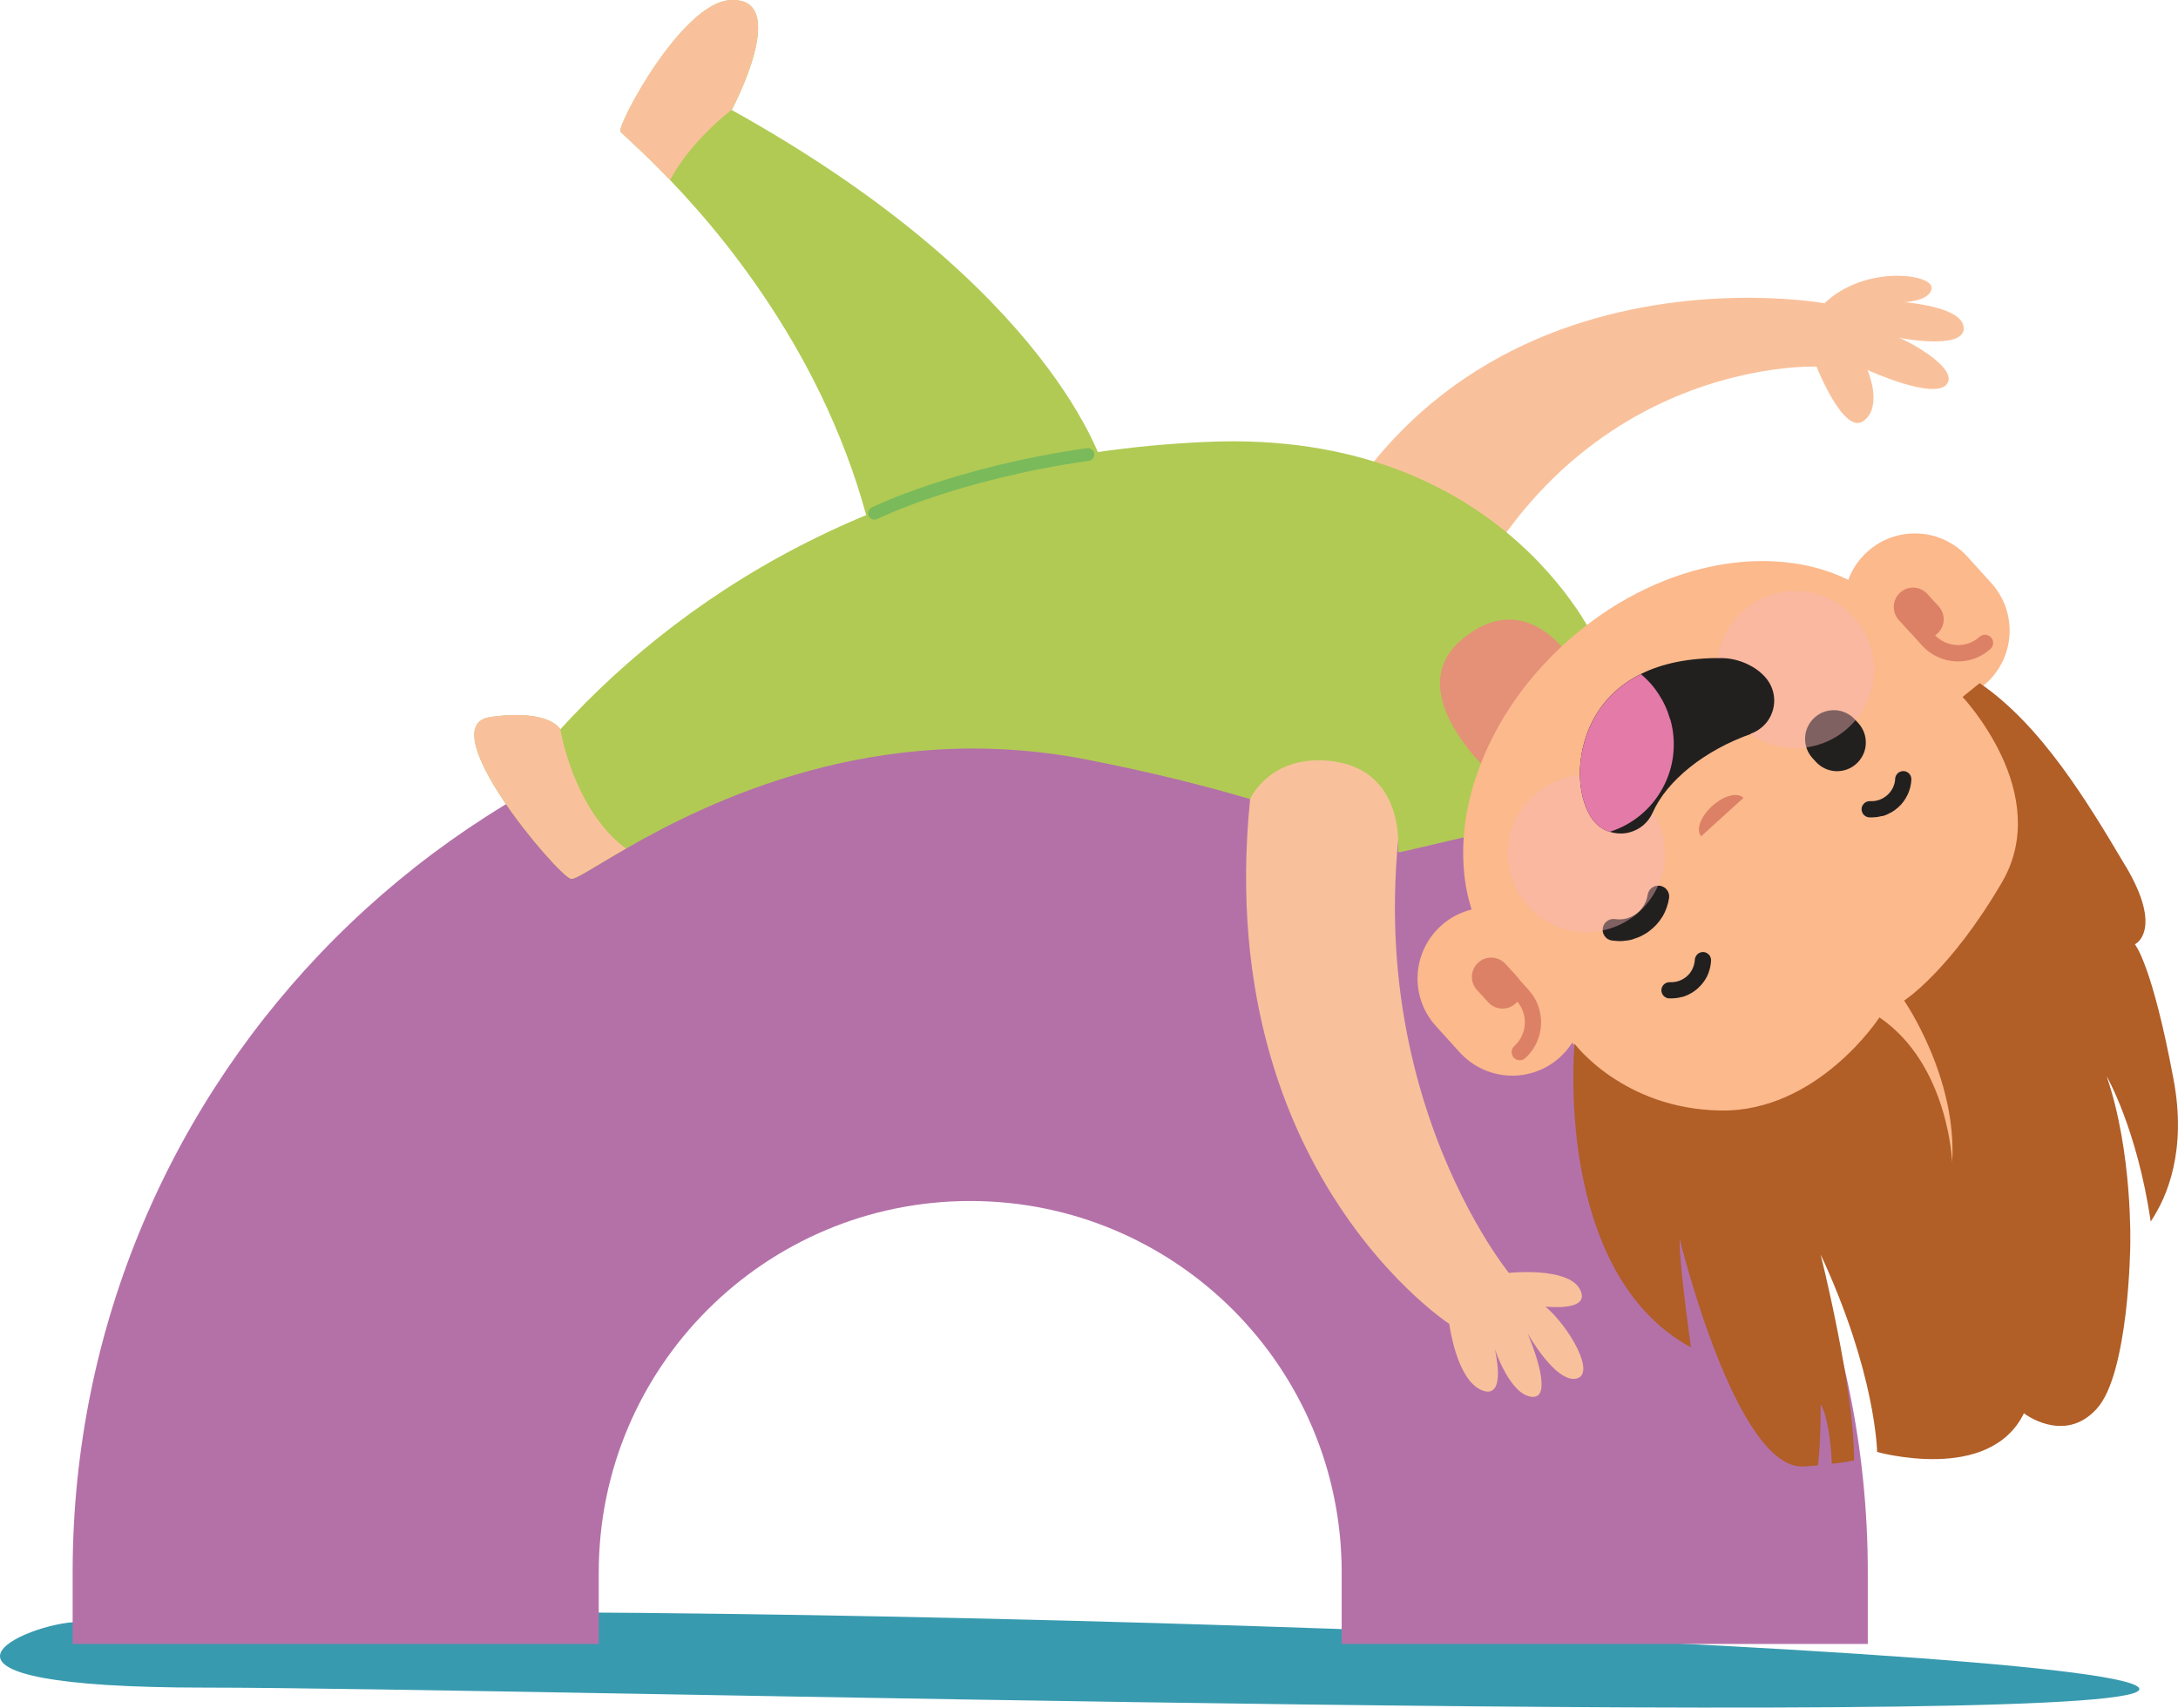
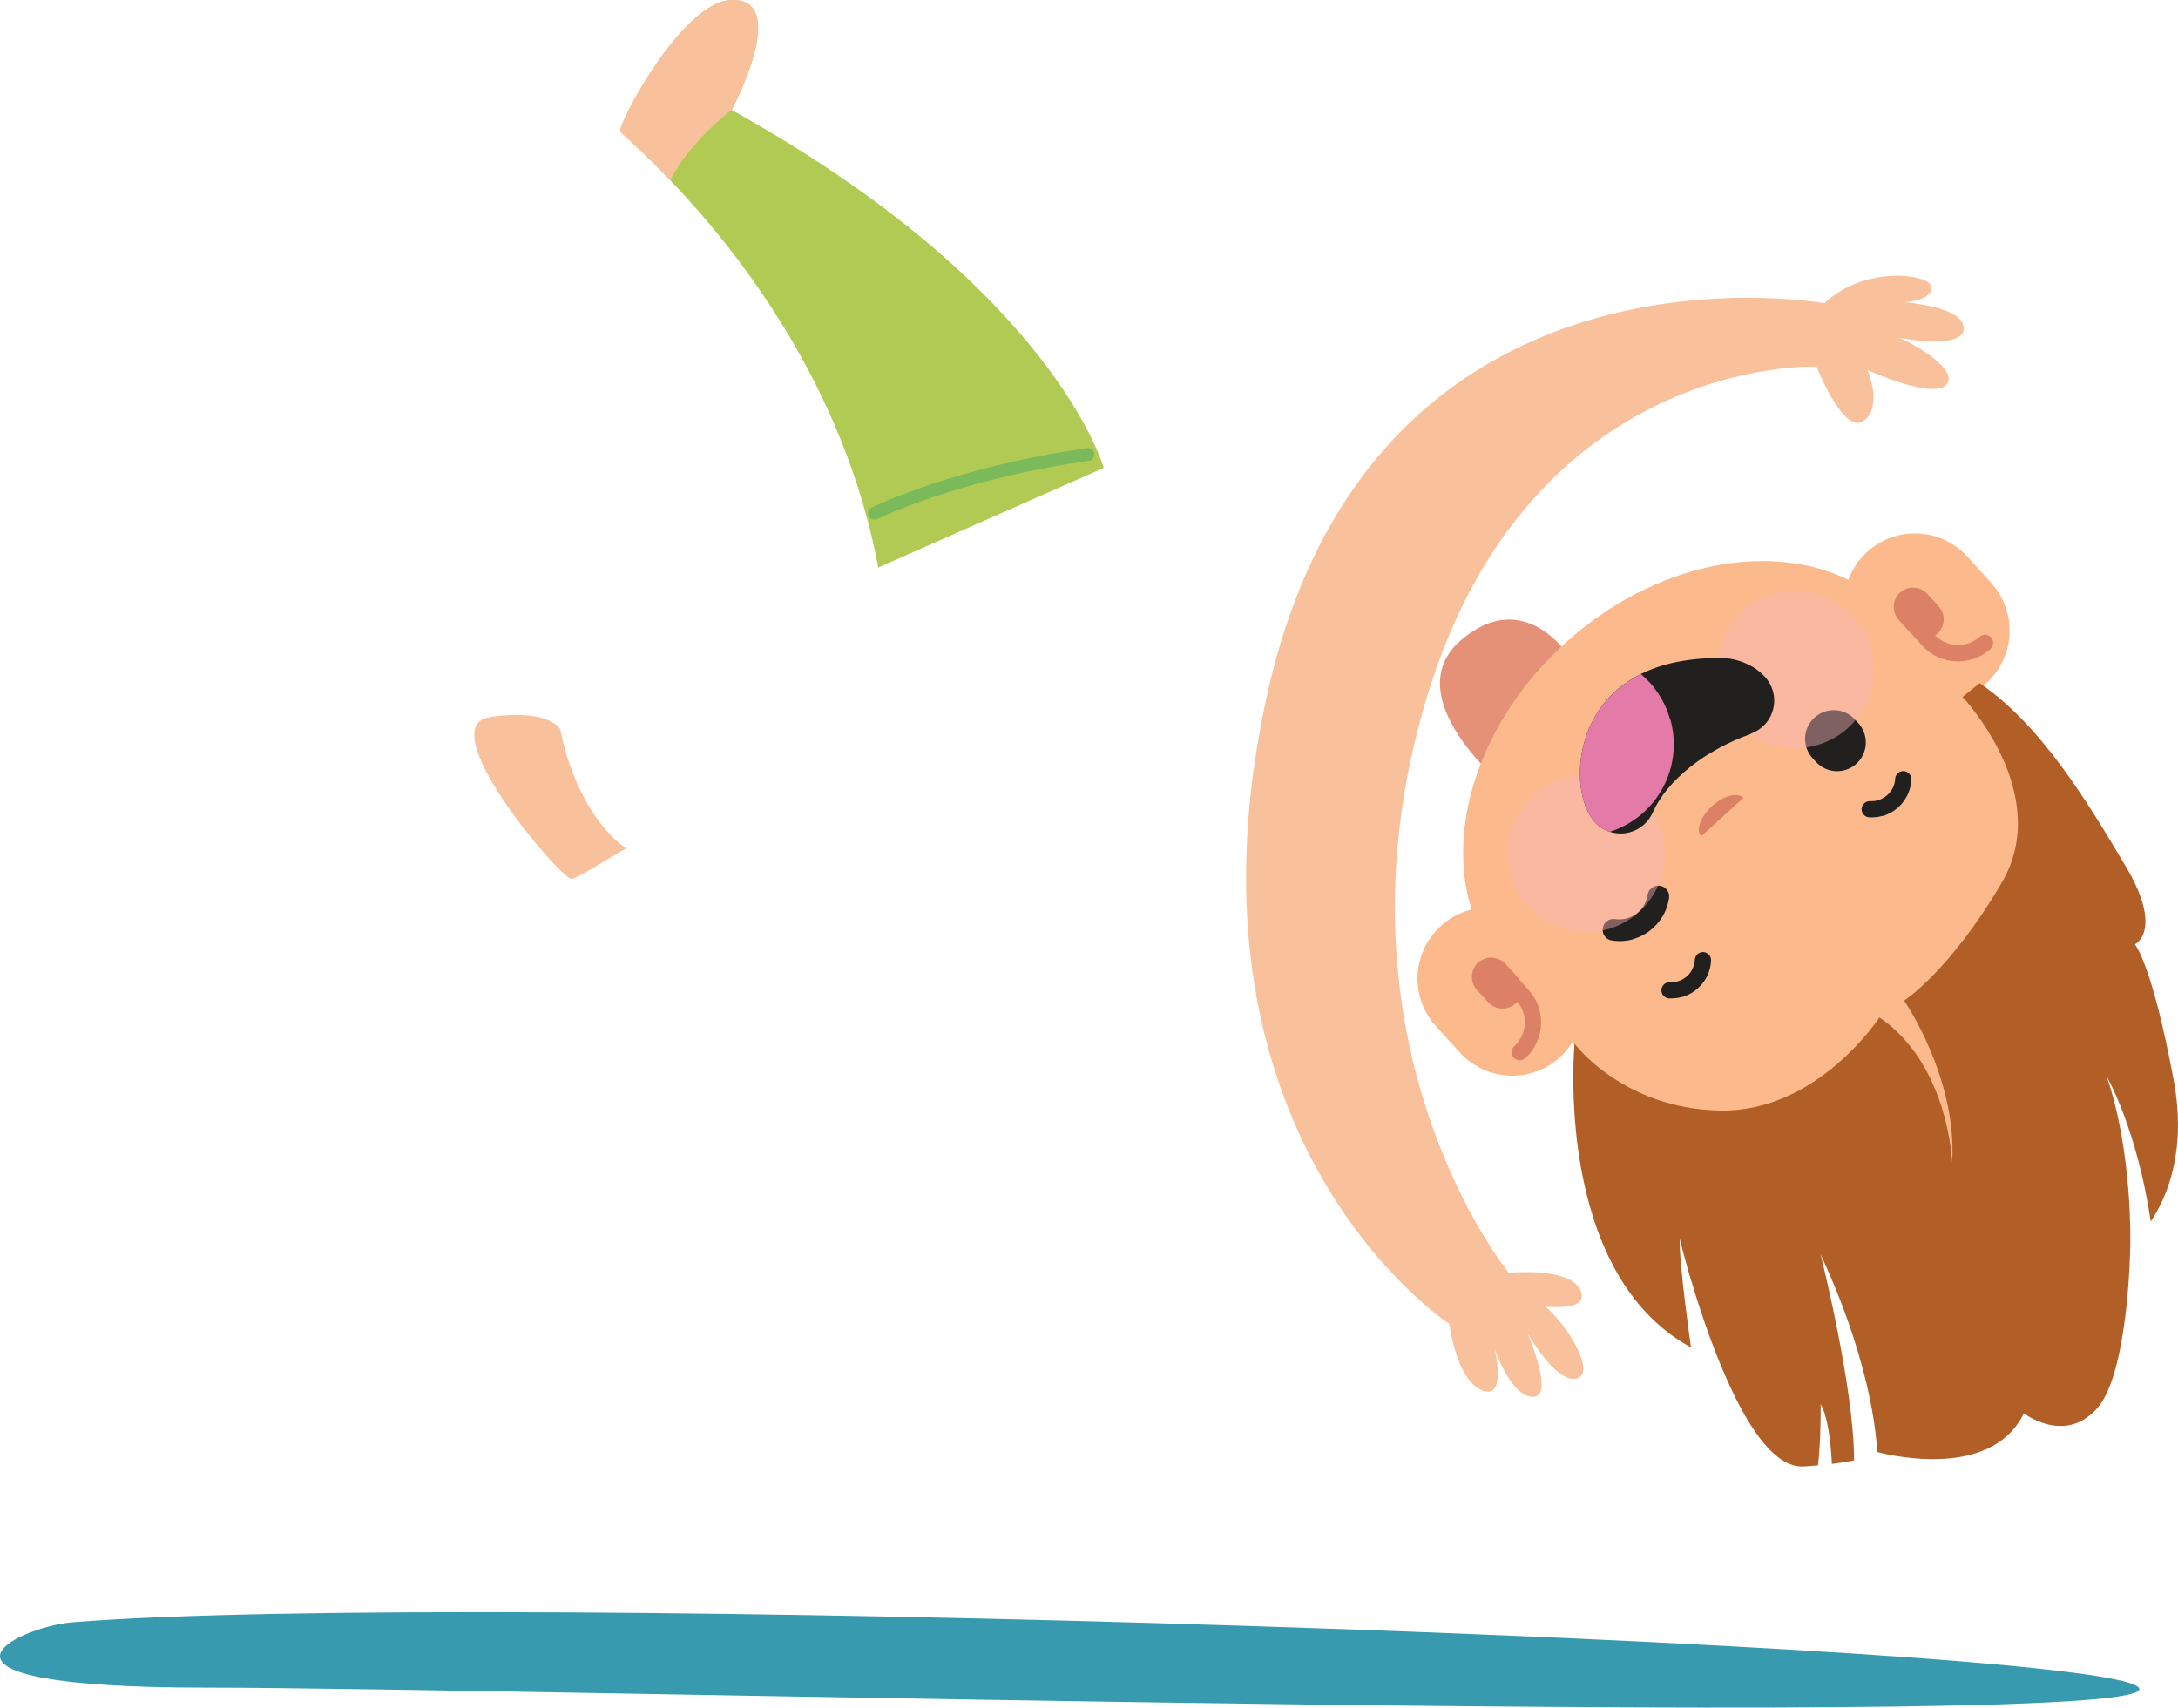
<svg xmlns="http://www.w3.org/2000/svg" viewBox="0 0 315.74 247.61">
  <defs>
    <style>
      .cls-1 {
        fill: #221f1f;
      }

      .cls-2 {
        fill: #e49177;
      }

      .cls-3 {
        fill: #b15e27;
      }

      .cls-4 {
        fill: #7aba5b;
      }

      .cls-5 {
        fill: #e47aa8;
      }

      .cls-6 {
        fill: #b1ca54;
      }

      .cls-7 {
        isolation: isolate;
      }

      .cls-8 {
        fill: #b471a8;
      }

      .cls-9 {
        fill: #f9c19b;
      }

      .cls-10 {
        fill: #f8b6b9;
        mix-blend-mode: multiply;
        opacity: .44;
      }

      .cls-11 {
        fill: #fbb98c;
      }

      .cls-12 {
        fill: #dd8166;
      }

      .cls-13 {
        fill: #389aaf;
      }
    </style>
  </defs>
  <g class="cls-7">
    <g id="Layer_2" data-name="Layer 2">
      <g id="Layer_1-2" data-name="Layer 1">
        <path class="cls-13" d="M10.53,235.23c-8.09.65-26.4,9.48,19.23,9.48s285.62,6.52,280.29,0c-5.33-6.52-240.52-14.22-299.52-9.48Z" />
-         <path class="cls-8" d="M86.8,238.38v-10.38c0-14.87,6.03-28.33,15.77-38.08,9.74-9.74,23.21-15.77,38.08-15.77h0c14.87,0,28.33,6.03,38.08,15.77,9.74,9.74,15.77,23.21,15.77,38.08v10.38h76.27v-10.38c0-35.93-14.56-68.46-38.11-92.01-23.55-23.55-56.08-38.11-92.01-38.11h0c-35.93,0-68.46,14.56-92.01,38.11-23.55,23.55-38.11,56.08-38.11,92.01v10.38h76.27Z" />
        <g>
          <path class="cls-6" d="M160,67.85l-8.17,3.61-8.17,3.61-8.17,3.61-8.17,3.61c-1.26-6.72-3.19-12.98-5.53-18.74-2.33-5.76-5.07-11.03-7.94-15.75s-5.87-8.92-8.74-12.55c-2.87-3.62-5.61-6.68-7.96-9.13-.99-1.03-1.91-1.95-2.73-2.77s-1.56-1.51-2.19-2.1-1.14-1.07-1.53-1.43-.64-.61-.75-.73c-.15-.18.33-1.44,1.24-3.23s2.25-4.12,3.84-6.43c1.58-2.32,3.41-4.62,5.28-6.37,1.87-1.75,3.79-2.94,5.57-3.04,2.23-.12,3.36.81,3.8,2.28s.18,3.48-.35,5.5c-.53,2.02-1.35,4.06-2.03,5.59-.68,1.53-1.23,2.56-1.23,2.56,11.72,6.51,20.95,13.01,28.2,19.09,7.25,6.09,12.53,11.76,16.34,16.63,3.81,4.86,6.16,8.91,7.56,11.75,1.39,2.83,1.84,4.45,1.84,4.45Z" />
          <path class="cls-9" d="M264.54,43.98s-4.13-.75-10.55-.8c-6.42-.04-15.14.62-24.33,3.46-9.19,2.84-18.85,7.85-27.14,16.5-8.3,8.65-15.24,20.94-18.99,38.33-3.46,16.04-3.53,29.72-1.69,41.21s5.59,20.8,9.78,28.1c4.19,7.3,8.8,12.6,12.38,16.07,3.57,3.47,6.1,5.12,6.1,5.12,0,0,.07.51.22,1.3.16.79.4,1.85.76,2.97s.84,2.27,1.46,3.24,1.38,1.75,2.3,2.12,1.5.17,1.85-.33.46-1.3.46-2.14-.12-1.73-.23-2.41-.23-1.15-.23-1.15c0,0,.14.43.4,1.08s.64,1.51,1.13,2.38,1.07,1.73,1.74,2.39,1.43,1.1,2.24,1.13,1.18-.54,1.26-1.4-.11-2.02-.41-3.18-.7-2.32-1.03-3.19-.58-1.46-.58-1.46c0,0,.25.45.68,1.12s1.02,1.55,1.72,2.41,1.48,1.71,2.28,2.29,1.61.92,2.36.77,1.06-.7,1.05-1.49c-.01-.78-.34-1.8-.87-2.89-.53-1.09-1.26-2.25-2.07-3.31s-1.7-2.04-2.55-2.76c0,0,.42.05,1.03.07s1.4.02,2.13-.09,1.42-.32,1.8-.71.47-.96.03-1.79-1.31-1.39-2.36-1.76-2.28-.57-3.45-.66c-1.17-.09-2.29-.07-3.12-.04s-1.36.1-1.36.1c0,0-1.68-2.06-3.98-5.93-2.29-3.87-5.2-9.55-7.63-16.8-2.44-7.25-4.41-16.07-4.83-26.2s.69-21.59,4.42-34.12c3.73-12.53,9.14-21.82,15.15-28.7,6.01-6.88,12.62-11.36,18.76-14.28,6.14-2.91,11.82-4.26,15.96-4.88s6.75-.51,6.75-.51c0,0,.25.63.66,1.53s.99,2.09,1.67,3.21c.67,1.12,1.43,2.17,2.21,2.81s1.56.86,2.28.33c.72-.53,1.12-1.26,1.3-2.06s.17-1.65.06-2.44-.31-1.51-.48-2.04-.32-.85-.32-.85c0,0,.61.28,1.55.66s2.22.86,3.55,1.27c1.33.41,2.72.74,3.88.81s2.11-.1,2.55-.71.26-1.33-.27-2.07-1.41-1.49-2.36-2.18c-.95-.68-1.98-1.29-2.82-1.74s-1.46-.73-1.63-.75.34.09,1.2.22,2.05.28,3.27.33,2.47,0,3.41-.26,1.6-.74,1.63-1.55-.49-1.46-1.29-1.97-1.88-.9-2.96-1.17-2.17-.46-2.98-.57-1.36-.15-1.36-.15c0,0,.25-.01.62-.06s.87-.13,1.37-.28.99-.36,1.35-.65.6-.67.58-1.16-.64-.94-1.64-1.25-2.4-.48-3.97-.42-3.32.36-5.04.99-3.4,1.58-4.84,2.96Z" />
-           <path class="cls-6" d="M229.3,89.39c-1.93-3-4.97-6.98-9.37-10.89-4.41-3.92-10.19-7.77-17.61-10.52-7.43-2.75-16.5-4.4-27.48-3.9-10.99.49-21.13,2.03-30.47,4.38-9.34,2.36-17.86,5.53-25.62,9.3-7.76,3.77-14.74,8.14-20.98,12.88s-11.75,9.86-16.55,15.12c0,0-.09-.19-.37-.45-.27-.26-.73-.6-1.46-.9-.73-.3-1.72-.56-3.08-.67-1.36-.11-3.08-.07-5.24.24-2.17.31-2.65,1.89-2.12,4.09.53,2.2,2.06,5.03,3.94,7.85,1.87,2.81,4.08,5.61,5.95,7.74,1.87,2.13,3.4,3.6,3.91,3.77.14.05.43-.04.84-.23.41-.19.96-.5,1.63-.89.67-.39,1.47-.87,2.39-1.42.92-.55,1.96-1.17,3.12-1.83,3-1.72,6.76-3.76,11.21-5.75,4.44-2,9.56-3.95,15.26-5.51,5.69-1.56,11.96-2.71,18.71-3.11,6.75-.4,13.97-.04,21.58,1.44,2.35.46,4.62.93,6.82,1.41,2.2.48,4.33.98,6.4,1.49s4.05,1.03,5.98,1.55c1.56.43,3.06.86,4.53,1.29.12-.26,2.92-6.26,11.23-5.57,8.5.7,10.52,7.61,10.23,13.2.03.01.05.02.07.03.02.01.05.02.07.03.02.01.05.02.07.03l2.53-.59,2.53-.59,2.53-.59,2.53-.59.26,1.94.26,1.94.26,1.94.26,1.94c.8.44,1.49.83,2.08,1.18.59.35,1.08.65,1.48.9.39.25.69.44.88.57.19.13.29.2.29.2l3.32-9.35,3.32-9.35,3.32-9.35,3.32-9.35s-.83-2.02-2.76-5.02Z" />
          <path class="cls-9" d="M90.73,123.05c-1.16.66-2.2,1.28-3.12,1.83s-1.72,1.03-2.39,1.42-1.22.7-1.63.89-.7.28-.84.23c-.51-.16-2.04-1.63-3.91-3.77s-4.08-4.93-5.95-7.74-3.41-5.64-3.94-7.85c-.53-2.2-.04-3.78,2.13-4.09,2.17-.31,3.89-.35,5.24-.24s2.36.37,3.08.67,1.18.64,1.46.9.37.45.37.45c0,0,.12.73.41,1.9s.76,2.8,1.47,4.61,1.66,3.79,2.91,5.68c1.25,1.89,2.8,3.68,4.72,5.1Z" />
          <path class="cls-9" d="M106.06,15.93s-.36.27-.96.77-1.42,1.22-2.34,2.13c-.92.91-1.94,2-2.92,3.22s-1.93,2.6-2.7,4.06c-.99-1.03-1.91-1.95-2.73-2.77s-1.56-1.51-2.19-2.1-1.14-1.07-1.53-1.43-.64-.61-.75-.73c-.15-.18.33-1.44,1.24-3.23s2.25-4.12,3.84-6.43c1.58-2.32,3.41-4.62,5.28-6.37,1.87-1.75,3.79-2.94,5.57-3.04,2.23-.12,3.36.81,3.8,2.28s.18,3.48-.35,5.5c-.53,2.02-1.35,4.06-2.03,5.59-.68,1.53-1.23,2.56-1.23,2.56Z" />
          <path class="cls-2" d="M227.48,95.17s-.4-.64-1.15-1.47-1.84-1.86-3.22-2.65c-1.38-.79-3.04-1.33-4.94-1.19s-4.02.97-6.31,2.92c-2.3,1.95-3.14,4.18-3.11,6.42.03,2.24.92,4.49,2.11,6.5s2.65,3.77,3.83,5.04,2.05,2.02,2.05,2.02l2.69-4.4,2.69-4.4,2.69-4.4,2.69-4.4Z" />
          <path class="cls-11" d="M218.24,140.5c-.11-.12-.21-.23-.31-.35s-.2-.24-.3-.36-.2-.24-.3-.37-.19-.25-.29-.37c-.56-.72-1.07-1.48-1.53-2.26-.46-.78-.87-1.58-1.24-2.41s-.68-1.67-.95-2.54-.5-1.75-.68-2.65h0s0,0,0,0h0c-.21-1.06-.36-2.15-.44-3.25s-.11-2.22-.07-3.35c.04-1.13.14-2.27.3-3.42s.38-2.3.66-3.46c.05-.2.1-.41.15-.61s.11-.41.17-.62.12-.41.18-.62.12-.41.19-.61c.56-1.78,1.25-3.55,2.09-5.31s1.8-3.49,2.9-5.18,2.34-3.35,3.7-4.94,2.86-3.14,4.47-4.6,3.27-2.77,4.98-3.96,3.46-2.25,5.24-3.17,3.58-1.71,5.4-2.37,3.63-1.18,5.45-1.56c.22-.05.45-.09.67-.14s.45-.08.67-.12.45-.08.67-.11.45-.07.67-.1c1.07-.15,2.14-.25,3.2-.3s2.1-.05,3.13,0,2.05.15,3.05.29,1.98.34,2.94.59c.99.25,1.95.56,2.89.92s1.85.78,2.73,1.25,1.73.99,2.54,1.57,1.59,1.21,2.32,1.9c.12.11.23.22.35.33s.23.22.34.34.23.23.34.35.22.24.33.36c2.71,2.99,4.5,6.56,5.41,10.45.91,3.89.96,8.1.17,12.38-.79,4.28-2.4,8.62-4.79,12.78s-5.57,8.13-9.47,11.67-8.18,6.3-12.56,8.26c-4.38,1.97-8.86,3.14-13.2,3.49-4.34.36-8.52-.11-12.3-1.4-3.78-1.3-7.15-3.43-9.86-6.43Z" />
          <path class="cls-11" d="M232.19,155.93c-.61-.68-1.18-1.39-1.7-2.12s-.99-1.5-1.42-2.28-.81-1.6-1.14-2.43c-.34-.83-.63-1.68-.87-2.55-.32-1.15-.57-2.33-.73-3.53s-.25-2.43-.26-3.68.05-2.51.19-3.78.36-2.56.65-3.85c.46-2.03,1.1-4.06,1.92-6.08.82-2.02,1.82-4.02,2.99-5.97,1.17-1.96,2.52-3.87,4.03-5.71s3.2-3.61,5.04-5.28c1.85-1.67,3.77-3.17,5.75-4.49,1.98-1.32,4.02-2.47,6.08-3.44s4.15-1.76,6.24-2.38,4.18-1.05,6.24-1.3c1.31-.16,2.61-.25,3.89-.26s2.55.05,3.79.18,2.46.35,3.64.63,2.33.64,3.45,1.08c.4.16.8.33,1.19.5s.78.37,1.16.56.75.41,1.12.62.73.45,1.09.68c.3.2.6.4.89.62s.58.43.86.66.56.46.83.71.54.49.79.75c.08.08.16.15.23.23s.15.15.23.23.15.16.22.24.15.16.22.24c.02.03.05.05.07.08s.05.05.07.08.05.05.07.08.04.05.07.08c.04.04.08.08.11.13s.07.08.11.13.07.09.11.13.07.09.11.13c2.48,3.02,4.26,6.62,5.29,10.53,1.03,3.91,1.31,8.13.8,12.4-.51,4.27-1.8,8.6-3.93,12.73-2.12,4.12-5.08,8.04-8.9,11.5-.05.05.27,1.08.78,2.61s1.21,3.55,1.91,5.57c.7,2.02,1.4,4.04,1.91,5.56s.83,2.56.78,2.6c-3.8,3.33-8.47,4.91-13.51,5.23-5.04.32-10.44-.61-15.71-2.3-5.27-1.69-10.4-4.14-14.9-6.85-4.5-2.71-8.36-5.68-11.08-8.42-.06-.06-.13-.13-.19-.19s-.13-.13-.19-.2-.13-.13-.19-.2-.12-.14-.19-.2Z" />
          <polygon class="cls-11" points="232.93 156.74 229.13 152.55 225.34 148.35 221.55 144.16 217.76 139.97 231.91 127.17 246.06 114.37 260.2 101.56 274.35 88.76 278.15 92.95 281.94 97.15 285.73 101.34 289.53 105.53 275.38 118.33 261.23 131.13 247.08 143.94 232.93 156.74" />
          <path class="cls-11" d="M270.7,80.01h0s0,0,0,0h0s0,0,0,0c1.05-.95,2.25-1.65,3.51-2.09s2.59-.62,3.9-.56,2.62.38,3.83.95,2.33,1.37,3.29,2.43l.86.95.86.95.86.95.86.95c.95,1.05,1.65,2.25,2.09,3.51s.62,2.59.56,3.9c-.07,1.31-.38,2.62-.95,3.83-.56,1.21-1.37,2.33-2.43,3.29h0s0,0,0,0h0s0,0,0,0c-1.05.95-2.25,1.65-3.51,2.09s-2.59.62-3.9.56-2.62-.38-3.83-.95-2.33-1.37-3.29-2.43l-.86-.95-.86-.95-.86-.95-.86-.95c-.95-1.05-1.65-2.25-2.09-3.51-.44-1.26-.62-2.59-.56-3.9.07-1.31.38-2.62.95-3.83.56-1.21,1.37-2.33,2.43-3.29Z" />
          <path class="cls-12" d="M275.31,88.12c.12-.11.26-.19.4-.24s.3-.07.45-.06.3.04.44.11.27.16.38.28l.86.95.86.95.86.95.86.95c.43.47.94.84,1.48,1.09s1.14.4,1.73.43,1.19-.05,1.76-.25c.57-.2,1.11-.51,1.58-.94.12-.11.26-.19.4-.24s.3-.07.45-.06.3.04.44.11.27.16.38.28.19.26.24.4.07.3.06.45-.04.3-.11.44-.16.27-.28.38c-.72.65-1.53,1.12-2.39,1.42-.86.3-1.76.42-2.66.38s-1.78-.26-2.61-.64-1.59-.93-2.24-1.65l-.86-.95-.86-.95-.86-.95-.86-.95c-.11-.12-.19-.26-.24-.4s-.07-.3-.06-.45.04-.3.11-.44.16-.27.28-.38Z" />
          <path class="cls-12" d="M275.46,85.93c.29-.26.61-.45.96-.57s.7-.17,1.06-.15.71.1,1.04.26.63.37.89.66l.41.45.41.45.41.45.41.45c.26.29.45.61.57.96s.17.7.15,1.06-.1.71-.26,1.04-.37.63-.66.89-.61.45-.96.57-.7.17-1.06.15-.71-.1-1.04-.26-.63-.37-.89-.66l-.41-.45-.41-.45-.41-.45-.41-.45c-.26-.29-.45-.61-.57-.96s-.17-.7-.15-1.06.1-.71.26-1.04.37-.63.66-.89Z" />
          <path class="cls-11" d="M208.89,134.25h0s0,0,0,0h0s0,0,0,0c-1.05.95-1.86,2.07-2.43,3.29-.56,1.21-.88,2.51-.95,3.83s.12,2.64.56,3.9c.44,1.26,1.13,2.46,2.09,3.51l.86.95.86.95.86.95.86.95c.95,1.05,2.07,1.86,3.29,2.43s2.51.88,3.83.95,2.64-.12,3.9-.56,2.46-1.13,3.51-2.09h0s0,0,0,0h0s0,0,0,0c1.05-.95,1.86-2.07,2.43-3.29s.88-2.51.95-3.83-.12-2.64-.56-3.9-1.13-2.46-2.09-3.51l-.86-.95-.86-.95-.86-.95-.86-.95c-.95-1.05-2.07-1.86-3.29-2.43s-2.51-.88-3.83-.95-2.64.12-3.9.56-2.46,1.13-3.51,2.09Z" />
          <path class="cls-12" d="M216.49,139.65c.12-.11.26-.19.4-.24s.3-.07.45-.06.3.04.44.11.27.16.38.28l.86.95.86.95.86.95.86.95c.65.72,1.12,1.53,1.42,2.39s.42,1.76.38,2.66-.26,1.78-.64,2.61-.93,1.59-1.65,2.24c-.12.11-.26.19-.4.24s-.3.07-.45.06-.3-.04-.44-.11-.27-.16-.38-.28-.19-.26-.24-.4-.07-.3-.06-.45.04-.3.11-.44.16-.27.28-.38c.47-.43.84-.94,1.09-1.48s.4-1.14.43-1.73-.05-1.19-.25-1.76-.51-1.11-.94-1.58l-.86-.95-.86-.95-.86-.95-.86-.95c-.11-.12-.19-.26-.24-.4s-.07-.3-.06-.45.04-.3.11-.44.16-.27.28-.38Z" />
          <path class="cls-12" d="M214.3,139.58c-.29.26-.51.56-.66.89s-.24.68-.26,1.04.03.72.15,1.06.31.67.57.96l.41.45.41.45.41.45.41.45c.26.29.56.51.89.66s.68.24,1.04.26.72-.03,1.06-.15.67-.31.96-.57.51-.56.66-.89.24-.68.26-1.04-.03-.72-.15-1.06-.31-.67-.57-.96l-.41-.45-.41-.45-.41-.45-.41-.45c-.26-.29-.56-.51-.89-.66s-.68-.24-1.04-.26-.72.03-1.06.15-.67.31-.96.57Z" />
          <path class="cls-1" d="M263.04,104.06h0c.43-.39.91-.67,1.42-.85s1.05-.25,1.58-.23,1.06.15,1.55.38.95.56,1.33.98l.12.13.12.13.12.13.12.13c.39.43.67.91.85,1.42s.25,1.05.23,1.58-.15,1.06-.38,1.55-.56.95-.98,1.33h0c-.43.39-.91.67-1.42.85s-1.05.25-1.58.23-1.06-.15-1.55-.38-.95-.56-1.33-.98l-.12-.13-.12-.13-.12-.13-.12-.13c-.39-.43-.67-.91-.85-1.42s-.25-1.05-.23-1.58.15-1.06.38-1.55.56-.95.98-1.33Z" />
          <path class="cls-12" d="M252.77,115.73s0,0,0,0,0,0,0,0,0,0,0,0,0,0,0,0c-.2-.23-.48-.36-.82-.42s-.72-.03-1.13.07-.85.28-1.29.53-.89.57-1.31.95-.78.79-1.08,1.21-.51.83-.66,1.23-.21.78-.19,1.11.13.63.33.85c0,0,0,0,0,0s0,0,0,0,0,0,0,0,0,0,0,0l1.53-1.39,1.53-1.39,1.53-1.39,1.53-1.39Z" />
          <path class="cls-1" d="M272.87,118.31c-.15.04-.31.08-.46.11s-.31.06-.47.07-.32.03-.48.03-.32,0-.48,0c-.16,0-.32-.05-.45-.12s-.26-.16-.36-.27-.18-.24-.23-.39-.08-.3-.07-.46c0-.16.05-.32.12-.45s.16-.26.27-.36.24-.18.39-.23.3-.08.46-.07c.23.01.46,0,.68-.03s.44-.09.65-.16.41-.17.61-.29.38-.25.55-.4c.17-.15.32-.32.46-.5s.25-.37.35-.57.17-.41.23-.63.09-.44.1-.67c0-.16.05-.32.12-.45s.16-.26.27-.36.24-.18.39-.23.3-.08.46-.07c.16,0,.32.05.45.12s.26.16.36.27.18.24.23.39.08.3.07.46c-.02.39-.08.77-.17,1.13s-.22.72-.38,1.06-.36.66-.58.97-.48.59-.77.85c-.17.15-.34.29-.52.42s-.37.25-.56.35-.39.2-.59.29-.41.16-.62.22Z" />
          <path class="cls-1" d="M243.85,144.55c-.15.04-.3.08-.45.11s-.31.06-.47.07-.32.03-.48.04-.32,0-.49,0c-.16,0-.32-.05-.45-.12s-.26-.16-.36-.27-.18-.24-.23-.39-.08-.3-.07-.46.05-.32.12-.45.16-.26.27-.36.24-.18.39-.23.3-.08.46-.07c.47.02.93-.05,1.35-.2s.8-.39,1.13-.68.6-.65.79-1.06.31-.85.34-1.32c0-.16.05-.32.12-.45s.16-.26.27-.36.24-.18.39-.23.3-.08.46-.07c.16,0,.32.05.45.12s.26.16.36.27.18.24.23.39.08.3.07.46c-.03.64-.17,1.24-.38,1.81s-.52,1.08-.9,1.54-.81.86-1.31,1.19-1.04.58-1.62.75Z" />
          <path class="cls-1" d="M236.76,136.19c-.25.07-.5.13-.75.17s-.51.07-.77.09-.52.02-.78,0-.52-.04-.78-.07c-.22-.03-.41-.11-.59-.21s-.33-.25-.45-.41-.21-.35-.26-.54-.06-.41-.03-.62c.03-.21.11-.41.21-.59s.25-.33.41-.45.35-.21.54-.26.41-.06.62-.03c.28.04.55.05.82.04s.54-.05.8-.12.52-.16.76-.27.48-.26.7-.42c.22-.17.43-.35.61-.55s.34-.42.48-.65.25-.48.35-.73.16-.52.2-.8c.03-.21.11-.41.21-.59s.25-.33.41-.45.35-.21.54-.26.41-.06.62-.03c.22.03.41.11.59.21s.33.25.45.41.21.35.26.54.06.41.03.62c-.07.48-.19.95-.35,1.4s-.36.88-.61,1.29-.53.79-.85,1.14-.68.68-1.07.97c-.18.13-.36.26-.55.37s-.38.22-.58.32-.4.19-.6.26-.41.15-.62.21Z" />
          <path class="cls-3" d="M308.18,125.66c-1.39-2.35-2.85-4.8-4.4-7.26-1.55-2.46-3.2-4.93-4.94-7.29-1.75-2.36-3.6-4.62-5.57-6.66s-4.06-3.88-6.28-5.39l-.62.5-.62.5-.62.5-.62.5s.83.88,1.95,2.39c1.12,1.51,2.54,3.67,3.73,6.22s2.13,5.51,2.31,8.64-.4,6.41-2.28,9.63c-1.88,3.22-3.71,5.9-5.39,8.11s-3.22,3.95-4.52,5.29-2.37,2.28-3.11,2.88-1.16.87-1.16.87c0,0,.48.7,1.19,1.93s1.65,3.02,2.57,5.18,1.81,4.72,2.43,7.5.96,5.8.77,8.89c0,0-.03-.89-.23-2.32-.2-1.44-.58-3.42-1.26-5.62-.69-2.2-1.69-4.62-3.15-6.92-1.46-2.3-3.38-4.48-5.9-6.2,0,0-.56.86-1.62,2.15s-2.62,3-4.62,4.7-4.44,3.4-7.27,4.65-6.04,2.07-9.57,2c-3.53-.06-6.62-.7-9.26-1.62s-4.84-2.13-6.6-3.32-3.07-2.38-3.95-3.27c-.88-.89-1.31-1.48-1.31-1.48,0,0-.2,2.07-.18,5.34.02,3.27.24,7.75,1.1,12.57.86,4.82,2.34,9.98,4.86,14.63,2.52,4.64,6.08,8.77,11.1,11.5,0,0-.11-.74-.27-1.92s-.37-2.78-.58-4.51c-.21-1.73-.42-3.58-.57-5.23s-.24-3.12-.22-4.08c0,0,.51,2.1,1.43,5.25.92,3.14,2.25,7.33,3.89,11.5,1.64,4.17,3.58,8.31,5.73,11.37,2.15,3.06,4.5,5.04,6.96,4.88.18-.01.36-.02.54-.04s.35-.03.52-.04.34-.03.5-.04.32-.03.48-.04c.11-.98.2-2.03.25-3.04s.09-2,.11-2.87.03-1.61.03-2.13,0-.84,0-.84c.27.5.5,1.1.69,1.77s.35,1.41.47,2.18.22,1.58.3,2.37c.07.8.13,1.59.16,2.34.33-.04.64-.08.94-.12s.58-.08.85-.12.52-.08.76-.13.46-.08.67-.13c0-2.63-.3-5.81-.75-9.1-.45-3.29-1.06-6.7-1.67-9.77-.61-3.08-1.21-5.82-1.67-7.8-.46-1.98-.76-3.19-.76-3.19,2.01,4.31,3.52,8.26,4.67,11.75,1.14,3.49,1.92,6.54,2.44,9.04.52,2.5.79,4.47.93,5.8.14,1.34.15,2.05.15,2.05,0,0,1.02.29,2.63.56s3.81.53,6.16.47c2.35-.06,4.86-.44,7.08-1.45s4.17-2.63,5.41-5.19c0,0,.36.28.98.63s1.5.75,2.52.99c1.02.24,2.19.33,3.4.03s2.46-.99,3.64-2.28c1.18-1.29,2.08-3.42,2.75-5.9s1.14-5.29,1.46-7.94c.31-2.65.48-5.14.57-6.97.09-1.83.1-2.99.1-2.99,0,0,.02-.84,0-2.27-.03-1.43-.1-3.46-.29-5.82-.19-2.37-.5-5.08-1-7.88-.5-2.81-1.19-5.71-2.13-8.46,0,0,.28.47.72,1.4s1.06,2.29,1.73,4.08,1.41,4,2.1,6.61c.69,2.6,1.34,5.6,1.83,8.97.61-.91,1.24-2.01,1.82-3.31.57-1.3,1.09-2.79,1.47-4.5s.63-3.61.66-5.74c.03-2.13-.15-4.47-.63-7.03-.78-4.19-1.52-7.51-2.19-10.13s-1.27-4.55-1.78-5.96c-.51-1.4-.91-2.29-1.2-2.82s-.44-.71-.44-.71c0,0,.26-.12.57-.45s.66-.86.84-1.69.19-1.95-.19-3.45c-.38-1.5-1.16-3.38-2.54-5.72Z" />
          <path class="cls-10" d="M249.32,100.21c.43,1.51,1.15,2.87,2.08,4.02s2.07,2.1,3.34,2.81,2.68,1.17,4.15,1.36c1.47.18,3,.08,4.51-.35s2.87-1.15,4.02-2.08c1.15-.93,2.1-2.07,2.81-3.34s1.17-2.68,1.36-4.15c.18-1.47.08-3-.35-4.51s-1.15-2.87-2.08-4.02-2.07-2.1-3.34-2.81-2.68-1.17-4.15-1.36-3-.08-4.51.35-2.87,1.15-4.02,2.08c-1.15.93-2.1,2.07-2.81,3.34s-1.17,2.68-1.36,4.15-.08,3,.35,4.51Z" />
          <path class="cls-10" d="M219.02,126.89c.43,1.51,1.15,2.87,2.08,4.02.93,1.15,2.07,2.1,3.34,2.81s2.68,1.17,4.15,1.36,3,.08,4.51-.35,2.87-1.15,4.02-2.08,2.1-2.07,2.81-3.34c.71-1.27,1.17-2.68,1.36-4.15.18-1.47.08-3-.35-4.51-.43-1.51-1.15-2.87-2.08-4.02s-2.07-2.1-3.34-2.81-2.68-1.17-4.15-1.36-3-.08-4.51.35-2.87,1.15-4.02,2.08c-1.15.93-2.1,2.07-2.81,3.34s-1.17,2.68-1.36,4.15-.08,3,.35,4.51Z" />
          <path class="cls-1" d="M253.83,106.42c-1.68.6-3.28,1.31-4.77,2.13s-2.87,1.73-4.1,2.72c-1.23.99-2.31,2.04-3.22,3.14s-1.63,2.25-2.15,3.41c-.16.36-.35.69-.58,1s-.48.58-.76.82-.59.45-.91.62-.66.31-1.02.41c-.24.07-.48.12-.73.15s-.49.05-.74.04-.5-.03-.75-.07-.5-.1-.75-.18c-.04-.01-.08-.03-.13-.04s-.08-.03-.13-.05-.08-.03-.13-.05-.08-.04-.13-.05c-.65-.28-1.19-.7-1.65-1.22s-.83-1.13-1.12-1.79-.52-1.38-.68-2.1-.26-1.46-.31-2.17c-.08-1.1-.03-2.39.2-3.75.23-1.36.64-2.8,1.3-4.22s1.55-2.82,2.75-4.09,2.7-2.42,4.56-3.35c.74-.37,1.54-.7,2.39-.99s1.78-.54,2.76-.74,2.03-.35,3.15-.45,2.3-.14,3.56-.12c.71.01,1.45.13,2.18.34s1.45.52,2.11.9,1.26.86,1.76,1.39.88,1.15,1.12,1.81c.24.67.33,1.35.29,2.01s-.21,1.31-.49,1.9-.68,1.13-1.17,1.57-1.08.81-1.74,1.04Z" />
          <path class="cls-5" d="M242.13,104.27c.5,1.74.62,3.49.43,5.18-.19,1.69-.71,3.31-1.51,4.79s-1.86,2.8-3.16,3.89c-1.3,1.09-2.83,1.95-4.54,2.49-.04-.01-.08-.03-.13-.04s-.08-.03-.13-.05-.08-.03-.13-.05-.08-.04-.13-.05c-.65-.28-1.19-.7-1.65-1.22s-.83-1.13-1.12-1.79-.52-1.38-.68-2.1-.26-1.46-.31-2.17c-.08-1.1-.03-2.39.2-3.75.23-1.36.64-2.8,1.3-4.22s1.55-2.82,2.75-4.09,2.7-2.42,4.56-3.35c.49.41.95.86,1.38,1.34s.82,1,1.18,1.55.68,1.12.96,1.73c.28.61.51,1.24.7,1.9Z" />
          <path class="cls-4" d="M126.77,75.36c-.34,0-.67-.19-.83-.52-.23-.46-.04-1.02.42-1.25.12-.06,11.84-5.84,31.22-8.61.52-.07.98.28,1.05.79s-.28.98-.79,1.05c-19.05,2.72-30.53,8.37-30.65,8.43-.13.07-.28.1-.41.1Z" />
        </g>
      </g>
    </g>
  </g>
</svg>